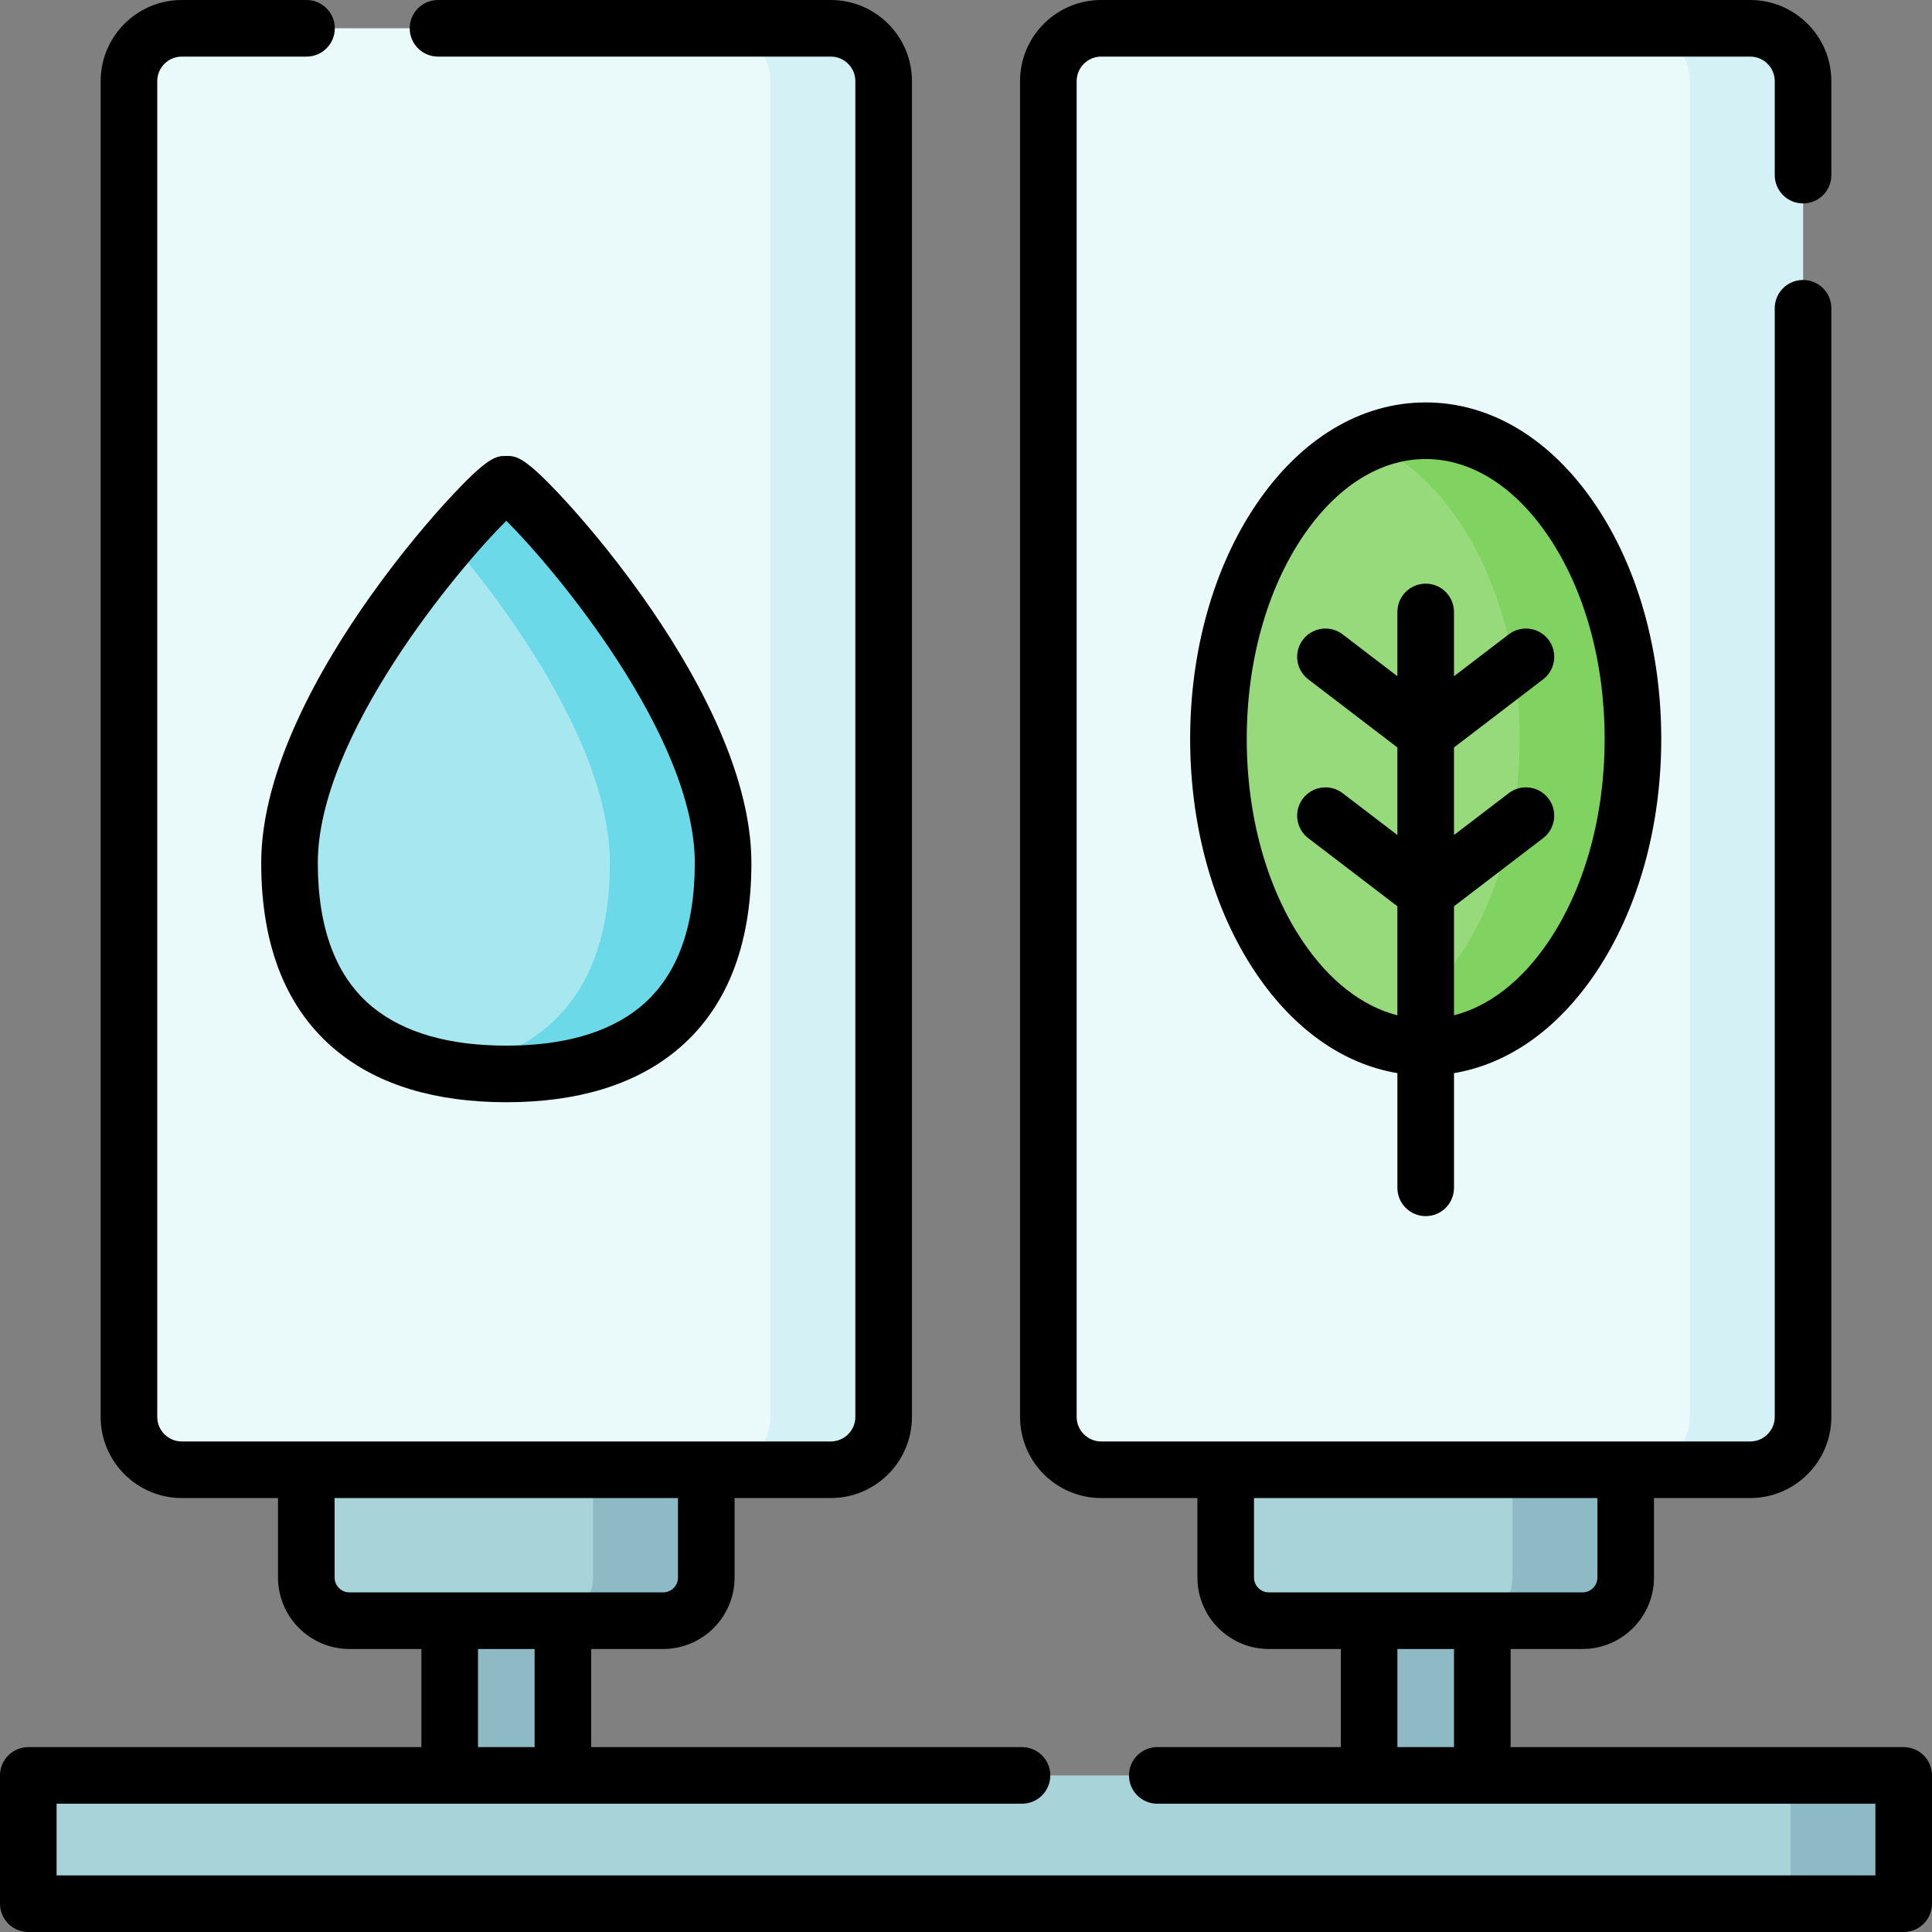
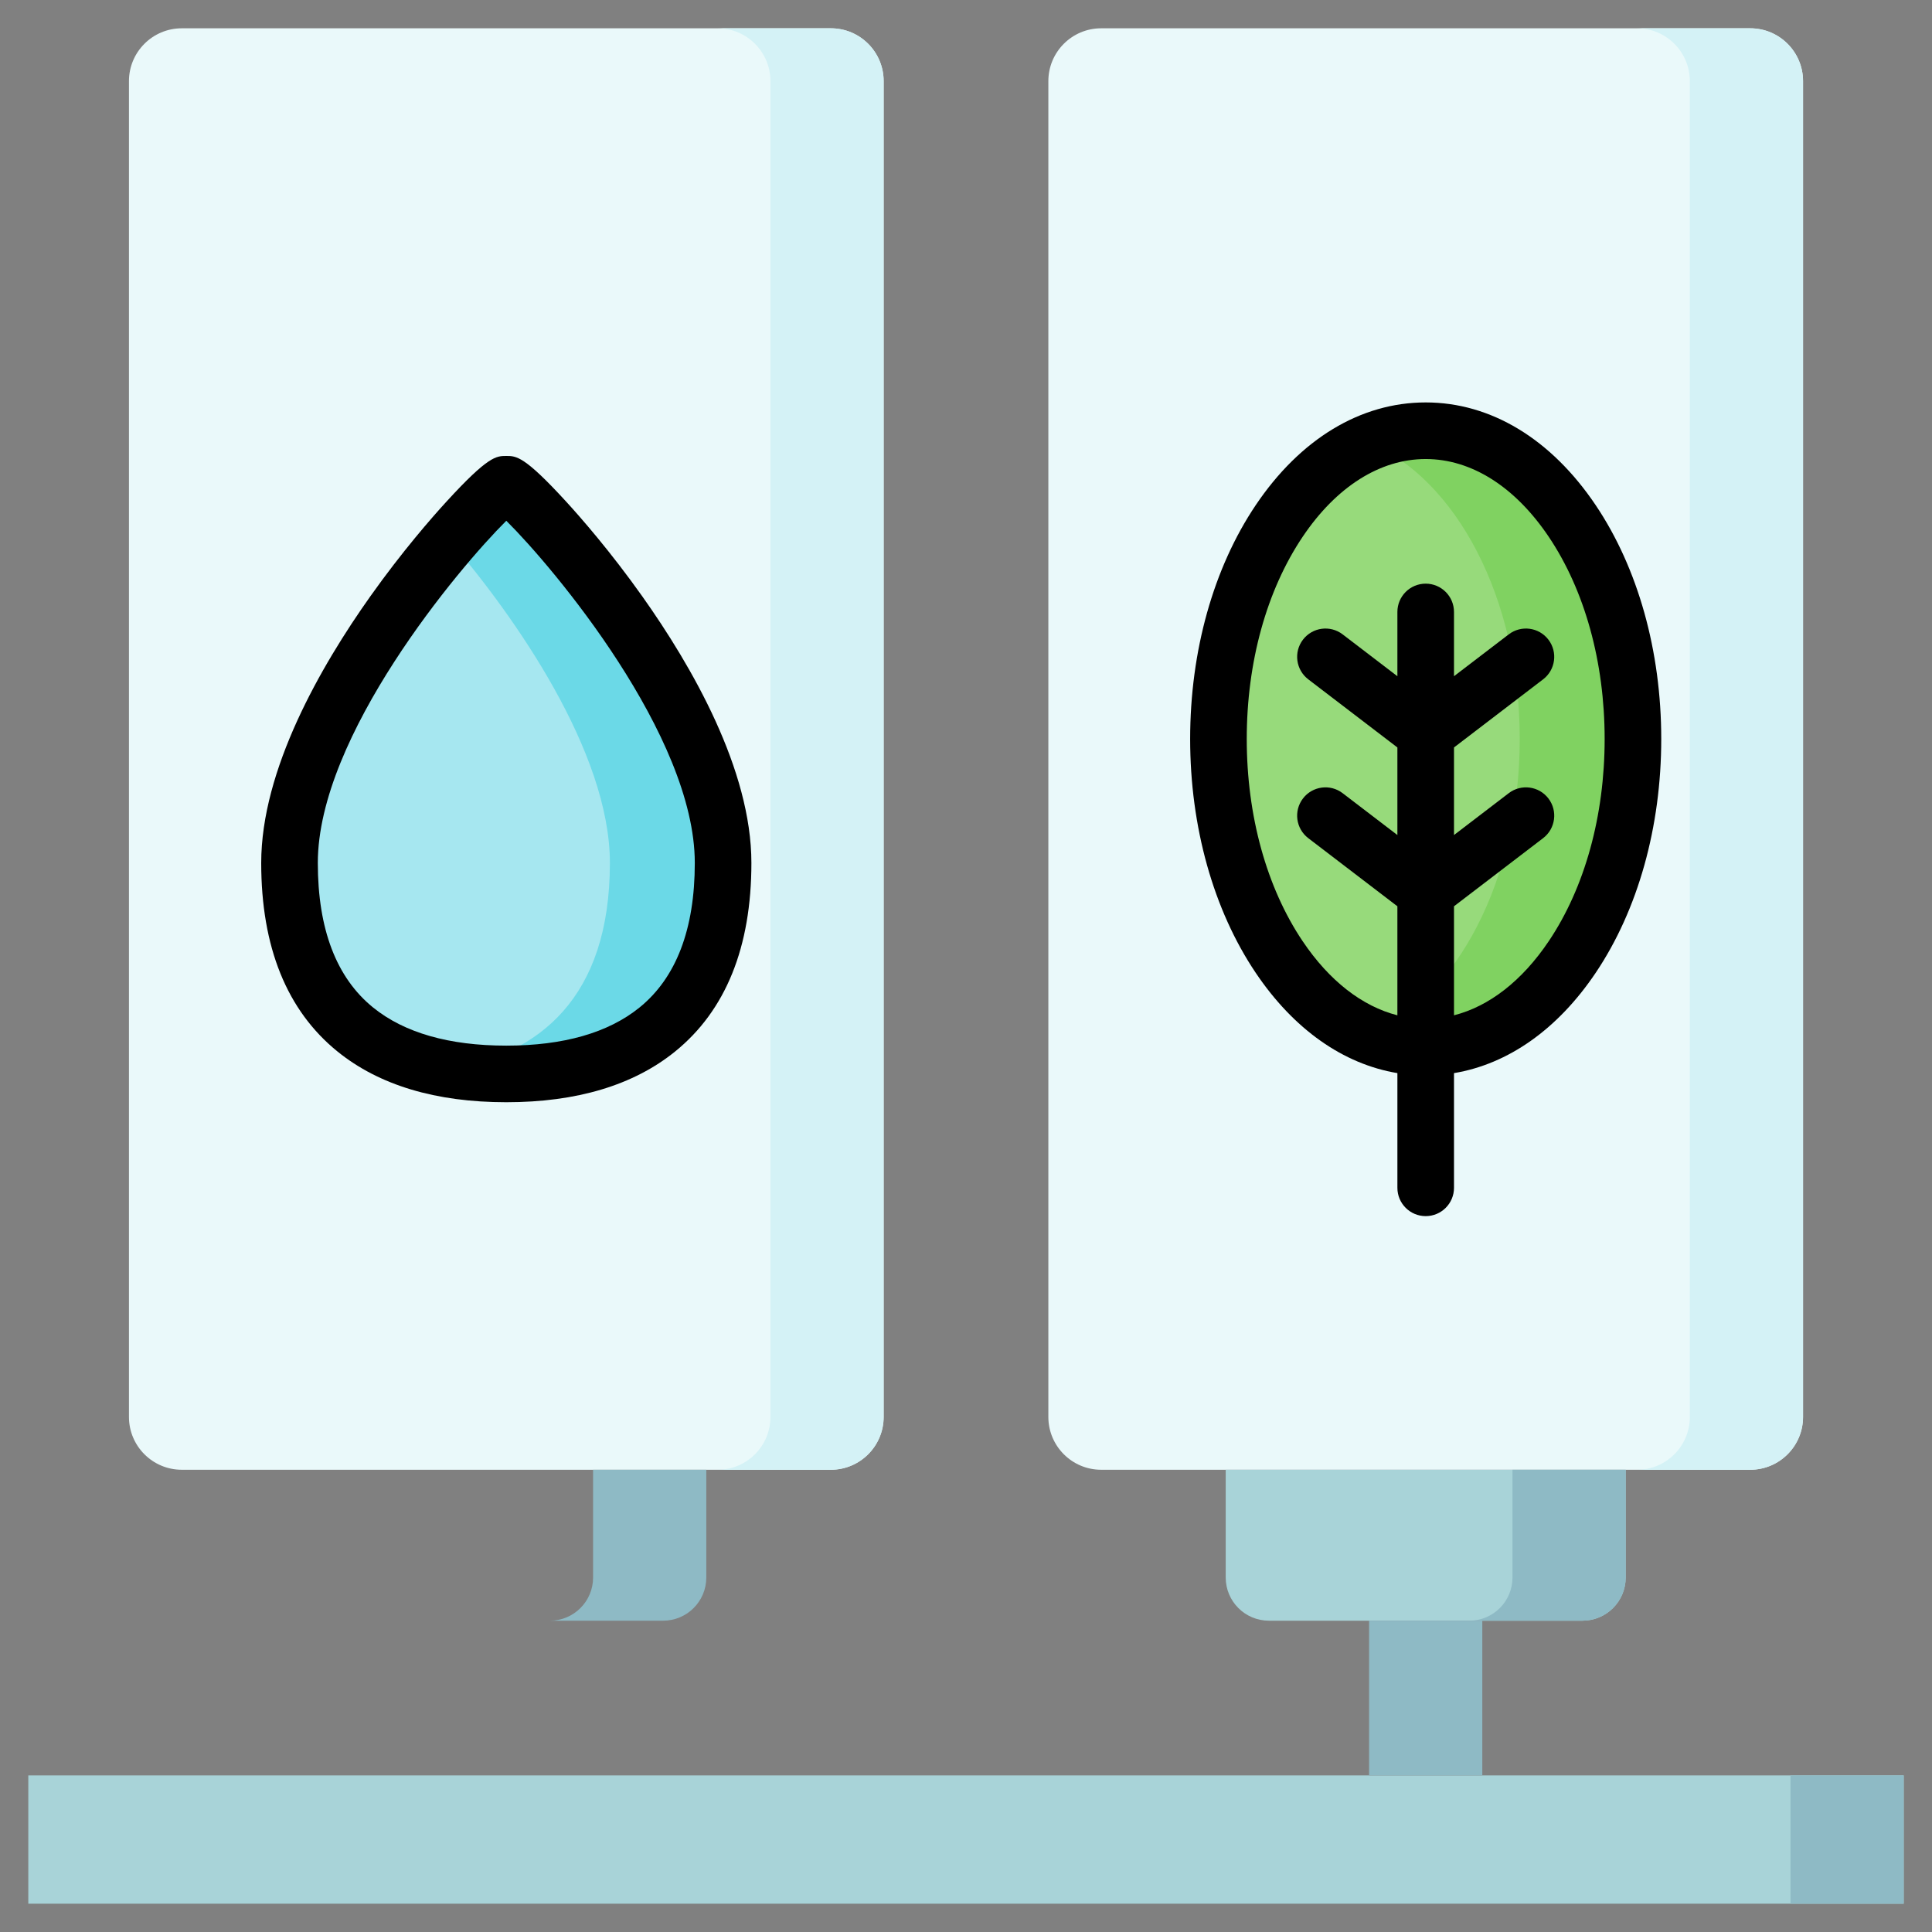
<svg xmlns="http://www.w3.org/2000/svg" id="Layer_1" enable-background="new 0 0 512 512" height="512" viewBox="0 0 512 512" width="512">
  <rect x="0" y="0" width="512" height="512" fill="#808080" stroke="none" />
  <g>
    <path d="m7.5 470.5h497v34h-497z" fill="#a8d3d8" />
    <path d="m474.5 470.5h30v34h-30z" fill="#8ebac5" />
    <path d="m220.175 389.5h-172c-7.732 0-14-6.268-14-14v-354c0-7.732 6.268-14 14-14h172c7.732 0 14 6.268 14 14v354c0 7.732-6.268 14-14 14z" fill="#eaf9fa" />
    <path d="m220.175 7.5h-30c7.732 0 14 6.268 14 14v354c0 7.732-6.268 14-14 14h30c7.732 0 14-6.268 14-14v-354c0-7.732-6.268-14-14-14z" fill="#d4f2f6" />
-     <path d="m175.733 429.5h-83.116c-6.319 0-11.442-5.123-11.442-11.442v-28.558h106v28.558c0 6.319-5.123 11.442-11.442 11.442z" fill="#a8d3d8" />
    <path d="m157.175 389.5v28.558c0 6.319-5.123 11.442-11.442 11.442h30c6.319 0 11.442-5.123 11.442-11.442v-28.558z" fill="#8ebac5" />
-     <path d="m119.175 429.5h30v41h-30z" fill="#8ebac5" />
+     <path d="m119.175 429.5h30h-30z" fill="#8ebac5" />
    <path d="m463.825 389.5h-172c-7.732 0-14-6.268-14-14v-354c0-7.732 6.268-14 14-14h172c7.732 0 14 6.268 14 14v354c0 7.732-6.268 14-14 14z" fill="#eaf9fa" />
    <path d="m463.825 7.5h-30c7.732 0 14 6.268 14 14v354c0 7.732-6.268 14-14 14h30c7.732 0 14-6.268 14-14v-354c0-7.732-6.268-14-14-14z" fill="#d4f2f6" />
    <path d="m419.383 429.5h-83.115c-6.319 0-11.442-5.123-11.442-11.442v-28.558h106v28.558c-.001 6.319-5.124 11.442-11.443 11.442z" fill="#a8d3d8" />
    <path d="m400.825 389.5v28.558c0 6.319-5.123 11.442-11.442 11.442h30c6.319 0 11.442-5.123 11.442-11.442v-28.558z" fill="#8ebac5" />
    <path d="m362.825 429.5h30v41h-30z" fill="#8ebac5" />
    <path d="m191.627 228.686c0 43.153-27.331 55.916-57.452 55.916s-57.452-12.763-57.452-55.916 54.365-100.355 57.452-100.355 57.452 57.202 57.452 100.355z" fill="#a6e7f0" />
    <path d="m134.175 128.331c-.977 0-7.096 5.738-15 14.943 17.063 19.872 42.452 55.92 42.452 85.412 0 35.814-18.83 50.684-42.452 54.71 4.84.825 9.877 1.206 15 1.206 30.122 0 57.452-12.763 57.452-55.916s-54.365-100.355-57.452-100.355z" fill="#6bd9e7" />
    <ellipse cx="377.825" cy="195.839" fill="#97da7b" rx="54.923" ry="81.692" />
    <path d="m377.825 114.147c-5.203 0-10.23 1.099-15 3.11 23.039 9.711 39.923 41.204 39.923 78.582s-16.885 68.871-39.923 78.582c4.77 2.011 9.797 3.11 15 3.11 30.333 0 54.923-36.575 54.923-81.692s-24.59-81.692-54.923-81.692z" fill="#80d261" />
    <g>
      <path d="m89.432 278.654c11.016 8.923 26.069 13.447 44.743 13.447s33.727-4.524 44.743-13.447c13.411-10.863 20.21-27.675 20.21-49.968 0-24.717-15.745-52.09-28.953-70.701-8.413-11.854-16.261-20.819-20.191-25.108-11.036-12.046-13.142-12.046-15.809-12.046s-4.773 0-15.809 12.046c-3.93 4.289-11.778 13.254-20.191 25.108-13.208 18.611-28.952 45.984-28.952 70.701 0 22.293 6.799 39.105 20.209 49.968zm44.743-140.647c12.568 12.459 49.953 56.997 49.953 90.68 0 17.547-4.929 30.437-14.651 38.312-8.276 6.704-20.153 10.104-35.301 10.104s-27.025-3.399-35.301-10.104c-9.722-7.875-14.651-20.765-14.651-38.312-.001-33.683 37.383-78.221 49.951-90.68z" />
      <path d="m377.825 322.286c4.143 0 7.5-3.357 7.5-7.5v-30.399c14.35-2.391 27.483-11.609 37.561-26.599 11.196-16.653 17.362-38.654 17.362-61.949s-6.166-45.296-17.362-61.949c-11.812-17.568-27.813-27.243-45.061-27.243s-33.249 9.675-45.061 27.243c-11.196 16.653-17.362 38.654-17.362 61.949s6.166 45.296 17.362 61.949c10.078 14.99 23.211 24.208 37.561 26.599v30.399c0 4.143 3.358 7.5 7.5 7.5zm-32.612-72.866c-9.551-14.206-14.811-33.235-14.811-53.581s5.26-39.375 14.811-53.581c8.937-13.291 20.519-20.611 32.612-20.611s23.676 7.32 32.612 20.611c9.551 14.206 14.811 33.235 14.811 53.581s-5.26 39.375-14.811 53.581c-7.067 10.511-15.792 17.269-25.112 19.644v-28.891l23.619-18.058c3.29-2.516 3.918-7.223 1.402-10.514-2.516-3.289-7.22-3.921-10.514-1.402l-14.508 11.092v-23.208l23.618-18.056c3.291-2.516 3.919-7.223 1.403-10.513-2.514-3.291-7.221-3.922-10.513-1.403l-14.509 11.092v-17.031c0-4.143-3.357-7.5-7.5-7.5s-7.5 3.357-7.5 7.5v17.031l-14.51-11.092c-3.29-2.518-7.998-1.889-10.513 1.403-2.516 3.29-1.888 7.997 1.403 10.513l23.619 18.056v23.209l-14.51-11.093c-3.29-2.518-7.998-1.889-10.513 1.403-2.516 3.29-1.888 7.997 1.403 10.513l23.619 18.057v28.892c-9.317-2.375-18.041-9.133-25.108-19.644z" />
-       <path d="m504.5 463h-104.175v-26h19.058c10.445 0 18.942-8.497 18.942-18.942v-21.058h25.5c11.855 0 21.5-9.645 21.5-21.5v-293.808c0-4.143-3.357-7.5-7.5-7.5s-7.5 3.357-7.5 7.5v293.808c0 3.584-2.916 6.5-6.5 6.5h-172c-3.584 0-6.5-2.916-6.5-6.5v-354c0-3.584 2.916-6.5 6.5-6.5h172c3.584 0 6.5 2.916 6.5 6.5v24.91c0 4.143 3.357 7.5 7.5 7.5s7.5-3.357 7.5-7.5v-24.91c0-11.855-9.645-21.5-21.5-21.5h-172c-11.855 0-21.5 9.645-21.5 21.5v354c0 11.855 9.645 21.5 21.5 21.5h25.5v21.058c0 10.445 8.497 18.942 18.942 18.942h19.058v26h-48.633c-4.143 0-7.5 3.357-7.5 7.5s3.357 7.5 7.5 7.5h190.308v19h-482v-19h255.846c4.143 0 7.5-3.357 7.5-7.5s-3.357-7.5-7.5-7.5h-114.171v-26h19.058c10.445 0 18.942-8.497 18.942-18.942v-21.058h25.5c11.855 0 21.5-9.645 21.5-21.5v-354c0-11.855-9.645-21.5-21.5-21.5h-104.098c-4.142 0-7.5 3.357-7.5 7.5s3.358 7.5 7.5 7.5h104.098c3.584 0 6.5 2.916 6.5 6.5v354c0 3.584-2.916 6.5-6.5 6.5h-172c-3.584 0-6.5-2.916-6.5-6.5v-354c0-3.584 2.916-6.5 6.5-6.5h33.056c4.142 0 7.5-3.357 7.5-7.5s-3.358-7.5-7.5-7.5h-33.056c-11.855 0-21.5 9.645-21.5 21.5v354c0 11.855 9.645 21.5 21.5 21.5h25.5v21.058c0 10.445 8.498 18.942 18.942 18.942h19.058v26h-104.175c-4.142 0-7.5 3.357-7.5 7.5v34c0 4.143 3.358 7.5 7.5 7.5h497c4.143 0 7.5-3.357 7.5-7.5v-34c0-4.143-3.357-7.5-7.5-7.5zm-172.175-44.942v-21.058h91v21.058c0 2.174-1.769 3.942-3.942 3.942h-83.115c-2.174 0-3.943-1.769-3.943-3.942zm38 44.942v-26h15v26zm-281.65-44.942v-21.058h91v21.058c0 2.174-1.769 3.942-3.942 3.942h-83.116c-2.174 0-3.942-1.769-3.942-3.942zm38 18.942h15v26h-15z" />
    </g>
  </g>
</svg>